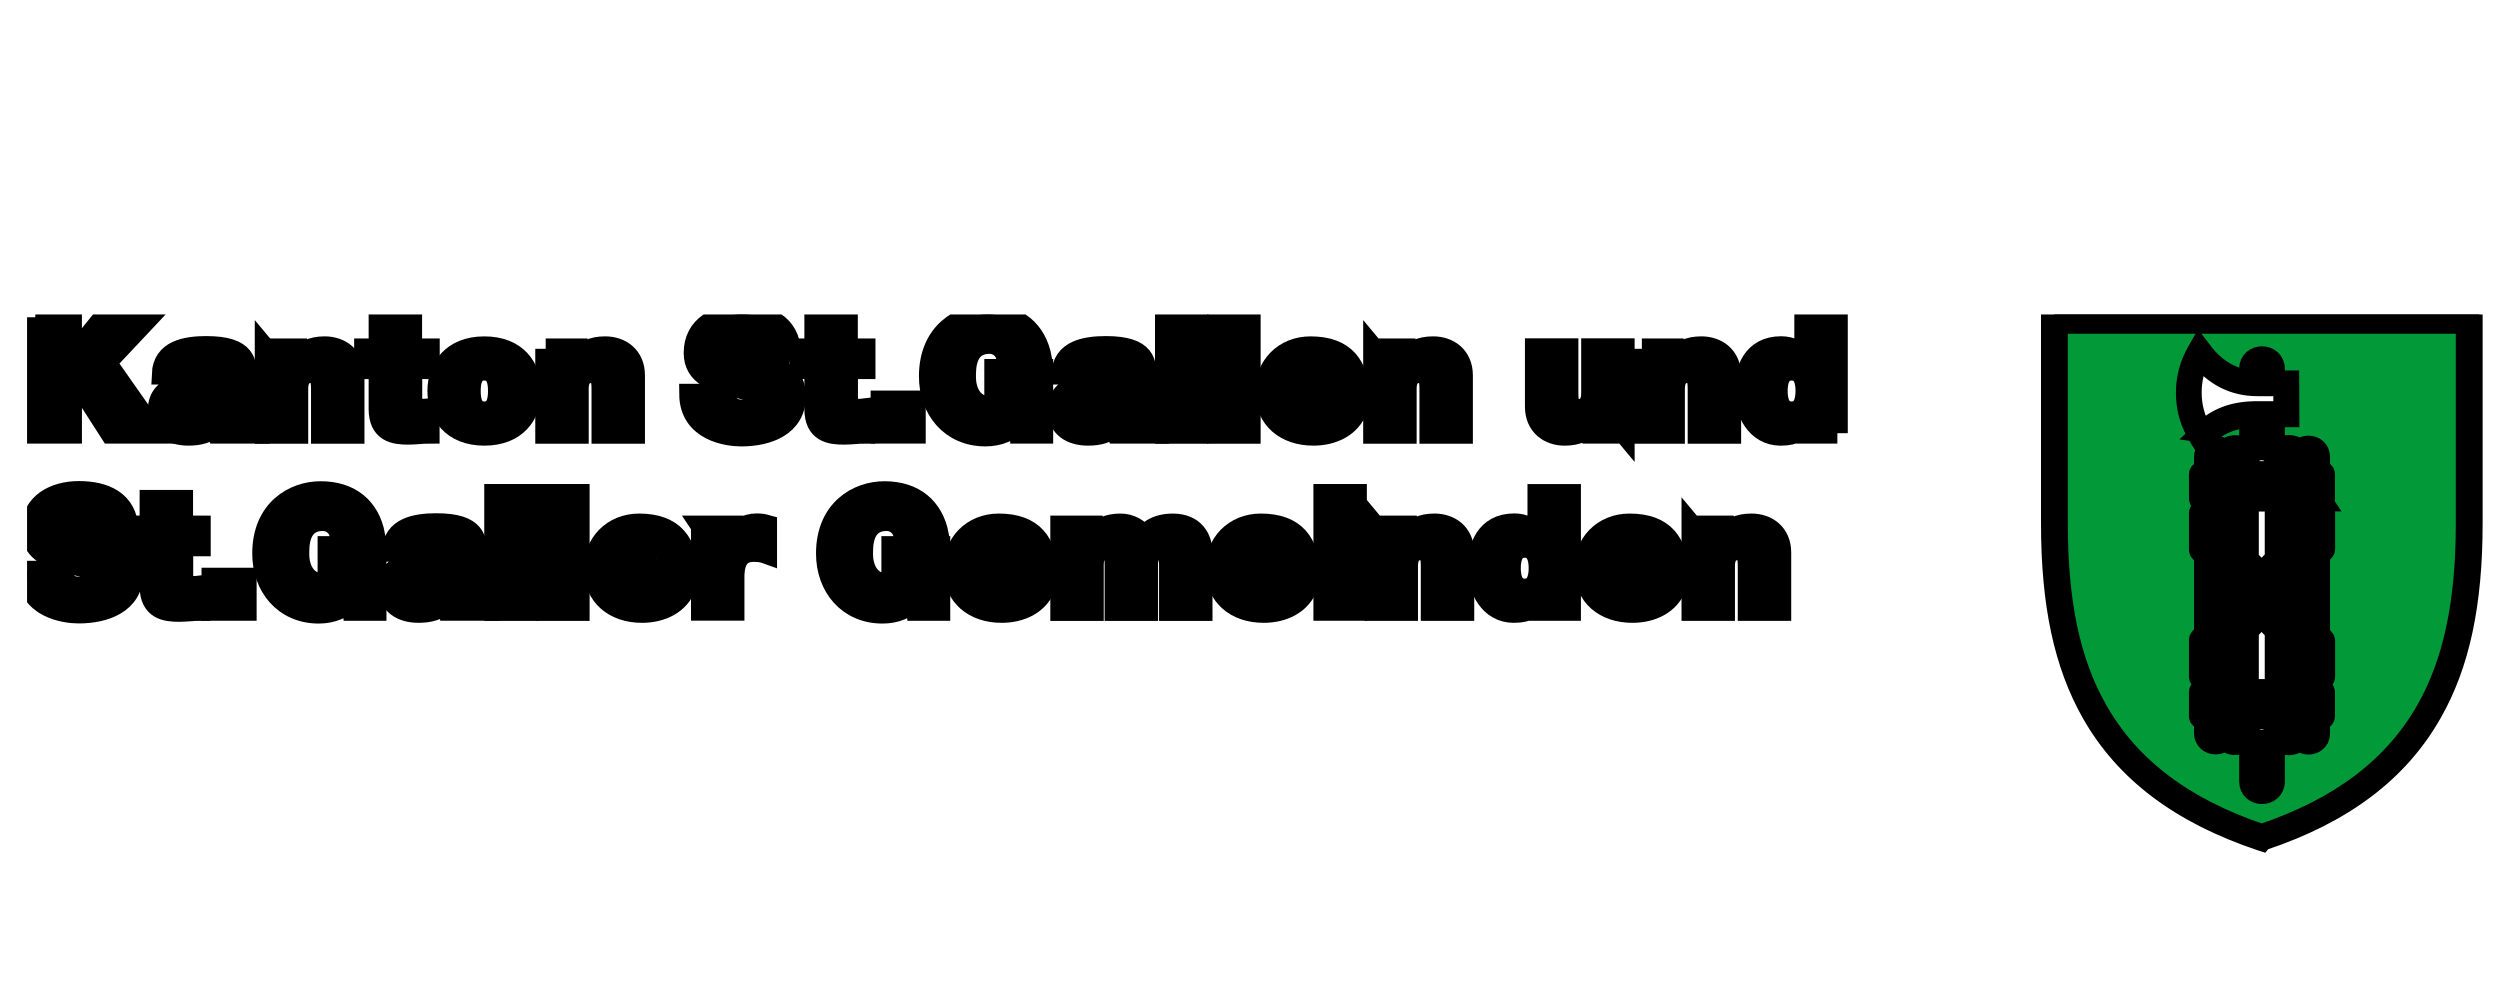
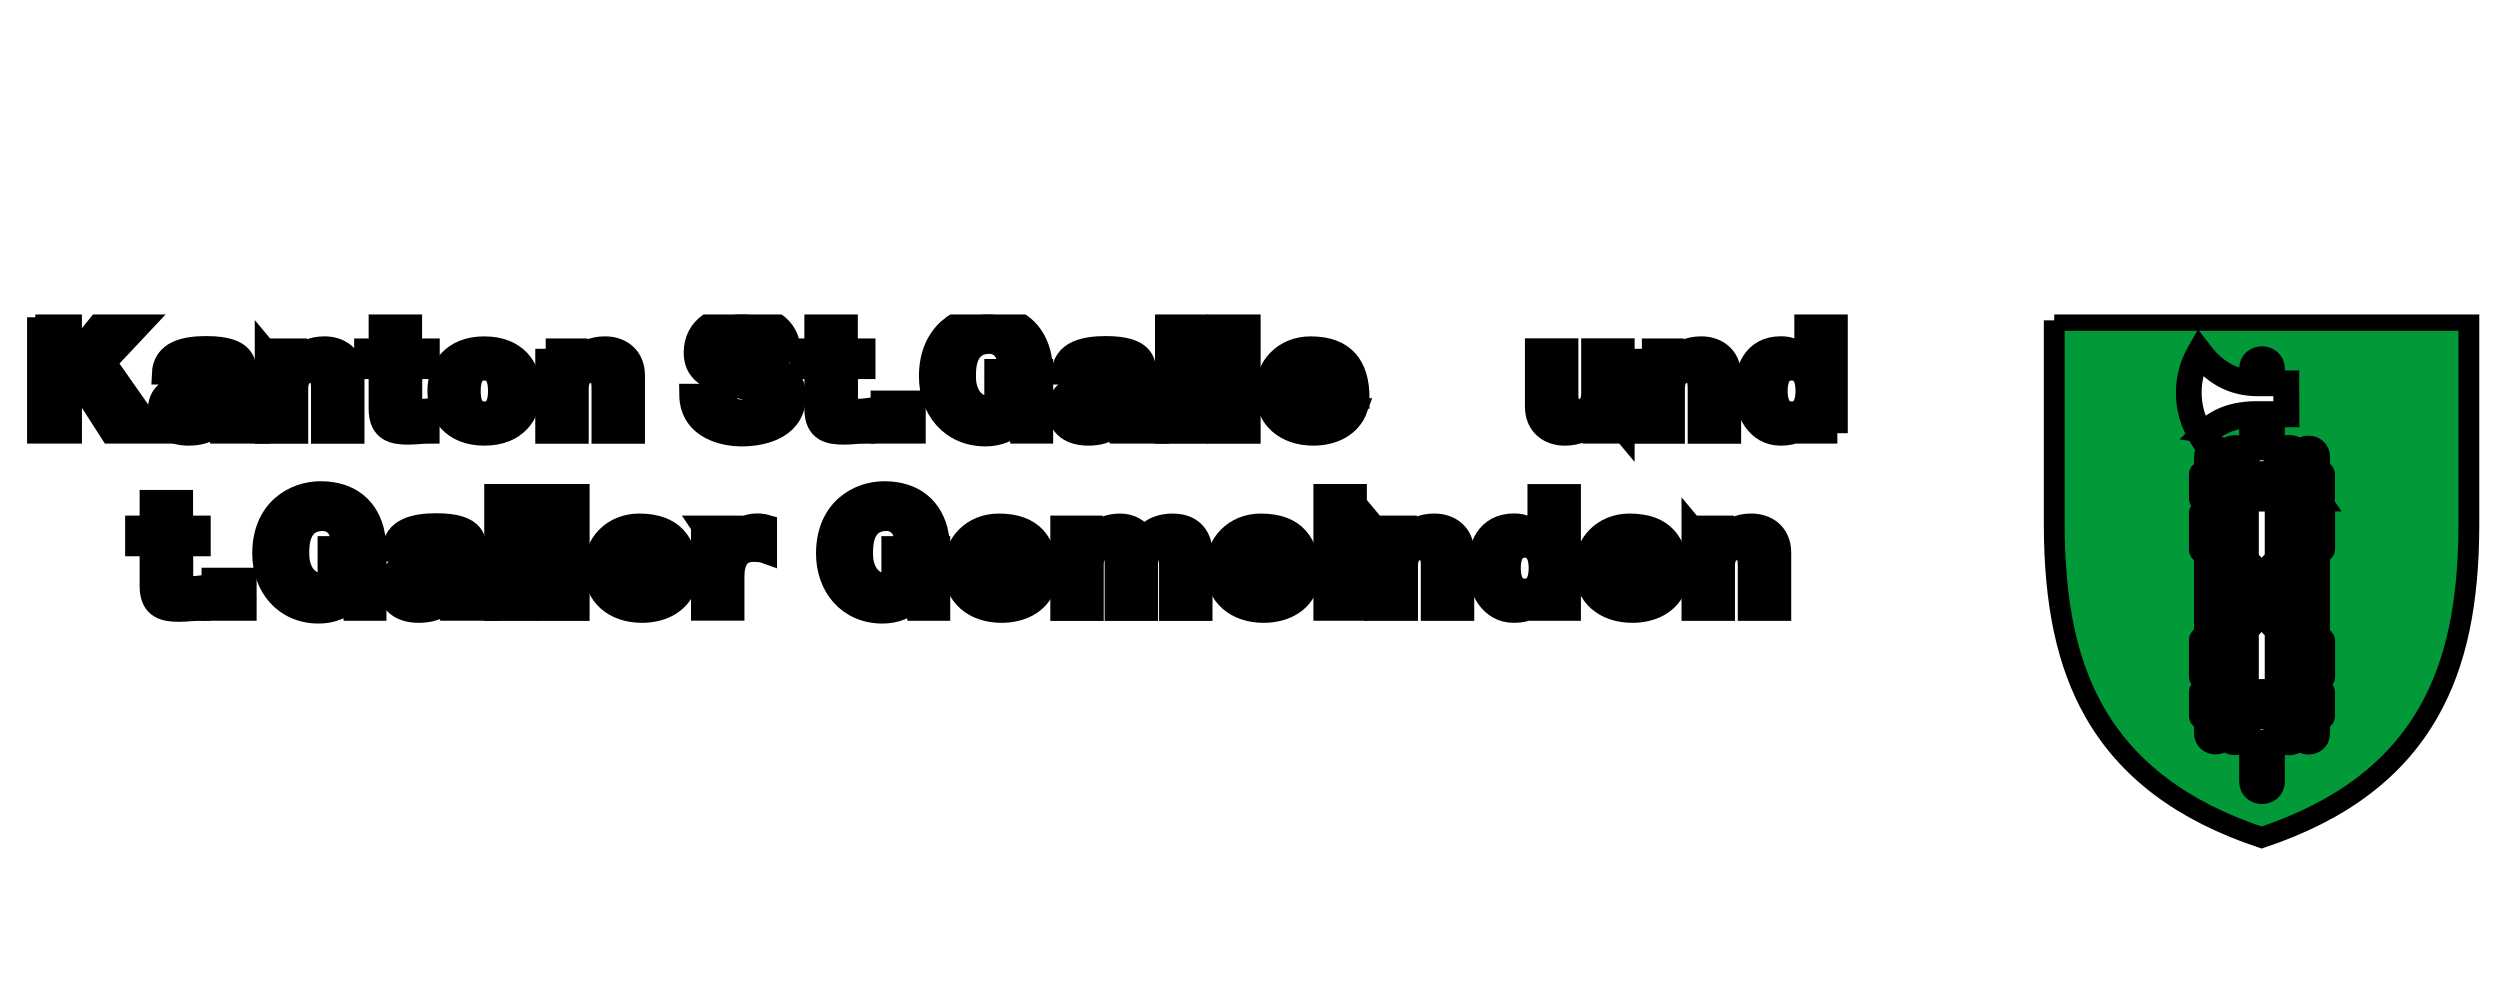
<svg xmlns="http://www.w3.org/2000/svg" width="120" height="48" fill="none">
  <defs>
    <clipPath id="clip0_1114_61523">
      <rect id="svg_1" fill="white" height="200" width="800" />
    </clipPath>
    <clipPath id="clip1_1114_61523">
      <rect id="svg_2" x="1.299" y="15.094" fill="white" height="173.333" width="800" />
    </clipPath>
  </defs>
  <g>
    <title>Layer 1</title>
    <g stroke="null" id="svg_3" clip-path="url(#clip0_1114_61523)">
      <g stroke="null" id="svg_4" clip-path="url(#clip1_1114_61523)">
        <path stroke="null" id="svg_5" fill="#029939" d="m98.604,15.377l0,9.752c0,3.841 0.61,6.711 1.924,9.029c1.587,2.792 4.215,4.77 8.027,6.045c3.82,-1.276 6.441,-3.253 8.027,-6.045c1.314,-2.317 1.924,-5.181 1.924,-9.029l0,-9.752l-19.903,0zm12.616,19.815c0,0.269 -0.215,0.404 -0.417,0.404c-0.201,0 -0.416,-0.135 -0.416,-0.404l0,-0.071c0,0.34 -0.266,0.51 -0.524,0.51c-0.258,0 -0.524,-0.163 -0.524,-0.51l0,-0.199c0,0.283 -0.129,0.482 -0.302,0.602l0.014,0l0,1.999c0,0.312 -0.244,0.461 -0.474,0.461c-0.23,0 -0.474,-0.149 -0.474,-0.461l0,-1.999l0.014,0c-0.179,-0.12 -0.301,-0.319 -0.301,-0.602l0,0.199c0,0.34 -0.266,0.51 -0.524,0.51c-0.258,0 -0.524,-0.163 -0.524,-0.51l0,0.071c0,0.269 -0.215,0.404 -0.417,0.404c-0.201,0 -0.416,-0.135 -0.416,-0.404l0,-0.808l5.299,0l0,0.808l-0.014,0zm0,-1.984l-5.299,0l0,-0.999l2.628,-2.785l2.664,2.807l0,0.978l0.007,0zm-5.299,-2.757l0,-3.799l1.802,1.899l-1.802,1.899zm5.299,0.05l-1.838,-1.949l1.838,-1.949l0,3.898zm0,-5.634l-2.664,2.806l-2.628,-2.785l0,-0.964l5.299,0l0,0.943l-0.007,0zm0,-2.112l-5.299,0l0,-0.822c0,-0.269 0.215,-0.404 0.416,-0.404c0.201,0 0.416,0.135 0.416,0.404l0,0.071c0,-0.34 0.266,-0.51 0.524,-0.51c0.258,0 0.524,0.163 0.524,0.51l0,0.198c0,-0.276 0.122,-0.475 0.287,-0.595l0,-1.729c-1.041,0.05 -1.766,0.39 -2.412,1.049c-0.474,-0.758 -0.625,-1.424 -0.625,-2.098c0,-0.673 0.172,-1.325 0.517,-1.913c0.409,0.553 1.178,1.375 2.52,1.467l0,-0.695c0,-0.312 0.244,-0.461 0.474,-0.461c0.23,0 0.474,0.149 0.474,0.461l0,0.702l0.697,0l0.007,1.481l-0.697,0l0,1.736c0.172,0.12 0.287,0.319 0.287,0.595l0,-0.198c0,-0.34 0.266,-0.51 0.524,-0.51c0.259,0 0.524,0.163 0.524,0.51l0,-0.071c0,-0.269 0.215,-0.404 0.417,-0.404c0.201,0 0.416,0.135 0.416,0.404l0,0.822l0.007,0z" />
        <path stroke="null" id="svg_6" fill="black" d="m111.456,24.045c0.065,0 0.122,-0.057 0.122,-0.12l0,-1.169c0,-0.071 -0.057,-0.12 -0.122,-0.12l-0.115,0l0,-0.702c0,-0.347 -0.273,-0.524 -0.539,-0.524c-0.165,0 -0.33,0.064 -0.431,0.198c-0.122,-0.149 -0.316,-0.227 -0.51,-0.227c-0.223,0 -0.452,0.106 -0.567,0.312c-0.036,-0.05 -0.079,-0.092 -0.122,-0.128l0,-1.559l0.697,0l-0.007,-1.722l-0.689,0l0,-0.581c0,-0.383 -0.302,-0.581 -0.596,-0.581c-0.294,0 -0.596,0.198 -0.596,0.581l0,0.56c-0.912,-0.099 -1.68,-0.574 -2.298,-1.403l-0.115,-0.149l-0.093,0.163c-0.352,0.609 -0.531,1.276 -0.531,1.977c0,0.78 0.201,1.467 0.639,2.162l0.086,0.135l0.108,-0.113c0.617,-0.631 1.292,-0.943 2.204,-1.006l0,1.545c-0.043,0.035 -0.086,0.078 -0.122,0.128c-0.115,-0.206 -0.345,-0.312 -0.567,-0.312c-0.194,0 -0.388,0.078 -0.51,0.227c-0.101,-0.128 -0.266,-0.198 -0.431,-0.198c-0.266,0 -0.538,0.177 -0.538,0.524l0,0.702l-0.122,0c-0.072,0 -0.122,0.057 -0.122,0.12l0,1.169c0,0.064 0.057,0.12 0.122,0.12l0.122,0l0,0.524l-0.029,-0.035c-0.036,-0.035 -0.086,-0.05 -0.136,-0.028c-0.05,0.021 -0.079,0.064 -0.079,0.113l0,1.765c0,0.028 0.014,0.064 0.036,0.085l0.208,0.22l0,3.714l-0.208,0.22c-0.021,0.021 -0.036,0.05 -0.036,0.085l0,1.765c0,0.05 0.029,0.092 0.079,0.113c0.014,0.007 0.029,0.007 0.043,0.007c0.036,0 0.065,-0.014 0.093,-0.035l0.029,-0.035l0,0.56l-0.122,0c-0.072,0 -0.122,0.057 -0.122,0.12l0,1.169c0,0.064 0.057,0.12 0.122,0.12l0.122,0l0,0.688c0,0.347 0.273,0.524 0.538,0.524c0.165,0 0.33,-0.071 0.431,-0.198c0.122,0.149 0.316,0.227 0.51,0.227c0.223,0 0.452,-0.106 0.567,-0.305c0.036,0.05 0.079,0.092 0.122,0.128l0,1.949c0,0.383 0.302,0.581 0.596,0.581c0.294,0 0.596,-0.199 0.596,-0.581l0,-1.942c0.043,-0.035 0.086,-0.078 0.122,-0.128c0.115,0.205 0.345,0.305 0.567,0.305c0.194,0 0.388,-0.078 0.51,-0.227c0.101,0.127 0.266,0.198 0.431,0.198c0.266,0 0.539,-0.177 0.539,-0.524l0,-0.687l0.115,0c0.065,0 0.122,-0.057 0.122,-0.121l0,-1.169c0,-0.071 -0.057,-0.121 -0.122,-0.121l-0.115,0l0,-0.553l0.029,0.028c0.021,0.021 0.057,0.035 0.093,0.035c0.014,0 0.029,0 0.043,-0.007c0.05,-0.021 0.079,-0.064 0.079,-0.113l0,-1.736c0,-0.028 -0.014,-0.064 -0.036,-0.085l-0.208,-0.22l0,-3.785l0.208,-0.22c0.022,-0.021 0.036,-0.05 0.036,-0.085l0,-1.736c0,-0.05 -0.029,-0.092 -0.079,-0.113c-0.05,-0.021 -0.101,-0.007 -0.136,0.028l-0.029,0.028l0,-0.517l0.115,0zm-0.122,0.886l0,1.382l-1.946,2.062l-0.66,-0.694l2.606,-2.75zm0,5.861l0,1.382l-5.536,-5.833l0,-1.41l5.536,5.861zm0,3.473l-5.536,0l0,-0.928l5.536,0l0,0.928zm-5.536,-2.091l0,-1.41l1.931,-2.034l0.661,0.694l-2.592,2.75zm1.759,-3.622l-0.682,0.723l0,-1.439l0.682,0.716zm0.366,4.536l0,-2.814l0.632,-0.666l0.653,0.688l0,2.799l-1.285,0l0,-0.007zm-0.244,-2.551l0,2.551l-0.804,0l0,-1.701l0.804,-0.85zm1.773,2.551l0,-2.537l0.804,0.843l0,1.694l-0.804,0zm-1.773,-9.043l0,2.516l-0.804,-0.85l0,-1.665l0.804,0zm0.876,3.451l-0.632,-0.666l0,-2.778l1.285,0l0,2.764l-0.653,0.68zm0.998,1.056l0.704,-0.744l0,1.495l-0.704,-0.751zm-0.101,-1.999l0,-2.502l0.804,0l0,1.658l-0.804,0.843zm-3.655,-3.678l5.536,0l0,0.928l-5.536,0l0,-0.928zm4.703,-0.943c0,-0.22 0.187,-0.283 0.294,-0.283c0.108,0 0.294,0.057 0.294,0.283l0,0.702l-0.589,0l0,-0.624l0,-0.078zm-1.048,0.078c0,-0.305 0.251,-0.383 0.402,-0.383c0.151,0 0.402,0.078 0.402,0.383l0,0.624l-0.804,0l0,-0.425l0,-0.198zm-1.235,-4.316c0,-0.269 0.223,-0.34 0.352,-0.34c0.129,0 0.352,0.071 0.352,0.34l0,0.581l-0.567,0c-0.043,0 -0.093,0 -0.136,-0.007l0,-0.574zm-2.513,3.047c-0.359,-0.617 -0.524,-1.212 -0.524,-1.906c0,-0.602 0.136,-1.169 0.409,-1.694c0.732,0.914 1.659,1.375 2.764,1.375l1.264,0l0.007,1.24l-1.264,0c-1.134,0 -1.939,0.298 -2.657,0.985zm2.513,-0.737c0.043,0 0.086,0 0.136,0l0.567,0l0,1.41c-0.115,-0.043 -0.23,-0.064 -0.352,-0.064c-0.122,0 -0.237,0.021 -0.352,0.064l0,-1.41zm0.345,1.587c0.309,0 0.639,0.191 0.639,0.617l0,0.425l-1.285,0l0,-0.425c0.007,-0.425 0.338,-0.617 0.646,-0.617zm-1.285,0.028c0.151,0 0.402,0.078 0.402,0.383l0,0.198l0,0.425l-0.804,0l0,-0.624c0,-0.298 0.251,-0.383 0.402,-0.383zm-1.235,0.312c0,-0.22 0.187,-0.283 0.294,-0.283c0.108,0 0.294,0.057 0.294,0.283l0,0.078l0,0.624l-0.589,0l0,-0.702zm0,2.112l0.589,0l0,1.403l-0.589,-0.624l0,-0.78zm0,2.906l0.589,0.617l0,1.956l-0.589,0.617l0,-3.189zm0,5.322l0.589,-0.624l0,1.439l-0.589,0l0,-0.815zm0.589,2.92c0,0.22 -0.187,0.283 -0.294,0.283c-0.108,0 -0.294,-0.057 -0.294,-0.283l0,-0.687l0.589,0l0,0.609l0,0.078zm1.048,-0.071c0,0.305 -0.251,0.383 -0.402,0.383c-0.151,0 -0.402,-0.078 -0.402,-0.383l0,-0.616l0.804,0l0,0.411l0,0.205zm1.235,2.396c0,0.269 -0.223,0.34 -0.352,0.34c-0.129,0 -0.352,-0.071 -0.352,-0.34l0,-1.807c0.115,0.043 0.23,0.064 0.352,0.064c0.122,0 0.237,-0.021 0.352,-0.064l0,1.807zm-0.352,-1.984c-0.309,0 -0.639,-0.191 -0.639,-0.617l0,-0.411l1.285,0l0,0.411c0,0.425 -0.338,0.617 -0.646,0.617zm1.292,-0.028c-0.151,0 -0.402,-0.078 -0.402,-0.383l0,-0.198l0,-0.418l0.804,0l0,0.609c0,0.305 -0.251,0.39 -0.402,0.39zm1.235,-0.312c0,0.22 -0.187,0.283 -0.294,0.283c-0.108,0 -0.294,-0.057 -0.294,-0.283l0,-0.071l0,-0.616l0.589,0l0,0.687zm0,-2.105l-0.589,0l0,-1.432l0.589,0.617l0,0.815zm0,-2.906l-0.589,-0.624l0,-2.02l0.589,-0.624l0,3.267zm0,-5.358l-0.589,0.617l0,-1.396l0.589,0l0,0.78z" />
-         <path stroke="null" id="svg_7" fill="black" d="m108.563,40.352l-0.043,-0.014c-3.849,-1.29 -6.505,-3.288 -8.106,-6.109c-1.328,-2.339 -1.946,-5.23 -1.946,-9.093l0,-9.908l20.198,0l0,9.893c0,3.869 -0.617,6.761 -1.946,9.093c-1.601,2.828 -4.258,4.826 -8.106,6.109l-0.05,0.028zm-9.808,-24.833l0,9.61c0,3.82 0.603,6.662 1.91,8.958c1.558,2.75 4.143,4.706 7.898,5.967c3.755,-1.262 6.34,-3.218 7.905,-5.967c1.3,-2.289 1.91,-5.138 1.91,-8.958l0,-9.61l-19.623,0z" />
        <path stroke="null" id="svg_8" fill="black" d="m1.694,15.229l1.738,0l0,1.921l0.014,0l1.551,-1.921l2.14,0l-2.046,2.176l2.377,3.388l-2.161,0l-1.393,-2.169l-0.481,0.524l0,1.644l-1.738,0l0,-5.563z" />
        <path stroke="null" id="svg_9" fill="black" d="m11.84,19.885c0,0.305 0.014,0.645 0.187,0.907l-1.594,0c-0.043,-0.106 -0.065,-0.269 -0.057,-0.383l-0.014,0c-0.33,0.376 -0.811,0.482 -1.321,0.482c-0.79,0 -1.443,-0.376 -1.443,-1.226c0,-1.276 1.515,-1.233 2.312,-1.382c0.215,-0.043 0.424,-0.099 0.424,-0.361c0,-0.276 -0.258,-0.376 -0.517,-0.376c-0.481,0 -0.574,0.241 -0.582,0.411l-1.45,0c0.022,-0.567 0.309,-0.907 0.711,-1.091c0.395,-0.184 0.919,-0.234 1.4,-0.234c1.96,0 1.946,0.801 1.946,1.58l0,1.673zm-1.501,-0.907c-0.187,0.092 -0.402,0.149 -0.618,0.198c-0.345,0.078 -0.531,0.163 -0.531,0.439c0,0.184 0.208,0.376 0.488,0.376c0.359,0 0.632,-0.213 0.653,-0.631l0,-0.383l0.007,0z" />
        <path stroke="null" id="svg_10" fill="black" d="m12.73,16.745l1.508,0l0,0.517l0.014,0c0.294,-0.404 0.711,-0.617 1.335,-0.617c0.732,0 1.407,0.446 1.407,1.375l0,2.778l-1.565,0l0,-2.119c0,-0.468 -0.057,-0.794 -0.51,-0.794c-0.266,0 -0.625,0.135 -0.625,0.78l0,2.133l-1.565,0l0,-4.054z" />
        <path stroke="null" id="svg_11" fill="black" d="m19.767,16.745l0.84,0l0,0.95l-0.84,0l0,1.41c0,0.376 0.086,0.539 0.481,0.539c0.115,0 0.237,-0.007 0.352,-0.021l0,1.169c-0.316,0 -0.675,0.05 -1.005,0.05c-0.661,0 -1.4,-0.099 -1.4,-1.212l0,-1.935l-0.696,0l0,-0.95l0.696,0l0,-1.233l1.565,0l0,1.233l0.007,0z" />
        <path stroke="null" id="svg_12" fill="black" d="m23.249,20.891c-1.544,0 -2.233,-1.006 -2.233,-2.126c0,-1.12 0.697,-2.119 2.233,-2.119c1.544,0 2.233,0.999 2.233,2.119c0,1.12 -0.689,2.126 -2.233,2.126zm0,-3.125c-0.589,0 -0.675,0.567 -0.675,0.999c0,0.432 0.079,1.006 0.675,1.006c0.596,0 0.675,-0.574 0.675,-1.006c0,-0.432 -0.079,-0.999 -0.675,-0.999z" />
        <path stroke="null" id="svg_13" fill="black" d="m26.193,16.745l1.508,0l0,0.517l0.014,0c0.294,-0.404 0.711,-0.617 1.336,-0.617c0.732,0 1.407,0.446 1.407,1.375l0,2.778l-1.565,0l0,-2.119c0,-0.468 -0.057,-0.794 -0.51,-0.794c-0.266,0 -0.625,0.135 -0.625,0.78l0,2.133l-1.565,0l0,-4.054z" />
        <path stroke="null" id="svg_14" fill="black" d="m34.838,18.921c0,0.142 0.021,0.262 0.065,0.369c0.129,0.333 0.503,0.404 0.826,0.404c0.287,0 0.718,-0.092 0.718,-0.51c0,-0.291 -0.244,-0.369 -1.213,-0.638c-0.898,-0.248 -1.917,-0.489 -1.917,-1.609c0,-1.29 1.113,-1.843 2.276,-1.843c1.228,0 2.305,0.461 2.355,1.814l-1.644,0c0.029,-0.213 -0.065,-0.354 -0.208,-0.446c-0.144,-0.099 -0.338,-0.142 -0.51,-0.142c-0.237,0 -0.625,0.064 -0.625,0.376c0.029,0.397 0.84,0.482 1.637,0.702c0.797,0.22 1.587,0.588 1.587,1.609c0,1.453 -1.35,1.921 -2.606,1.921c-0.639,0 -2.463,-0.227 -2.477,-2.006l1.738,0z" />
        <path stroke="null" id="svg_15" fill="black" d="m40.682,16.745l0.84,0l0,0.95l-0.84,0l0,1.41c0,0.376 0.086,0.539 0.481,0.539c0.122,0 0.237,-0.007 0.352,-0.021l0,1.169c-0.316,0 -0.675,0.05 -1.005,0.05c-0.66,0 -1.4,-0.099 -1.4,-1.212l0,-1.935l-0.696,0l0,-0.95l0.696,0l0,-1.233l1.565,0l0,1.233l0.007,0z" />
        <path stroke="null" id="svg_16" fill="black" d="m42.29,19.247l1.644,0l0,1.545l-1.644,0l0,-1.545z" />
        <path stroke="null" id="svg_17" fill="black" d="m48.903,20.225c-0.388,0.489 -0.991,0.702 -1.601,0.702c-1.666,0 -2.693,-1.276 -2.693,-2.863c0,-2.119 1.508,-2.969 2.779,-2.969c1.436,0 2.348,0.772 2.599,2.084l-1.666,0c-0.065,-0.404 -0.409,-0.695 -0.819,-0.695c-1.192,0 -1.156,1.24 -1.156,1.623c0,0.524 0.215,1.432 1.271,1.432c0.402,0 0.811,-0.206 0.898,-0.617l-0.768,0l0,-1.191l2.305,0l0,3.062l-1.098,0l-0.05,-0.567z" />
        <path stroke="null" id="svg_18" fill="black" d="m55.021,19.885c0,0.305 0.014,0.645 0.187,0.907l-1.594,0c-0.043,-0.106 -0.065,-0.269 -0.058,-0.383l-0.014,0c-0.33,0.376 -0.811,0.482 -1.321,0.482c-0.79,0 -1.443,-0.376 -1.443,-1.226c0,-1.276 1.515,-1.233 2.312,-1.382c0.215,-0.043 0.424,-0.099 0.424,-0.361c0,-0.276 -0.258,-0.376 -0.517,-0.376c-0.481,0 -0.574,0.241 -0.582,0.411l-1.45,0c0.021,-0.567 0.309,-0.907 0.711,-1.091c0.395,-0.184 0.919,-0.234 1.4,-0.234c1.96,0 1.946,0.801 1.946,1.58l0,1.673zm-1.501,-0.907c-0.187,0.092 -0.402,0.149 -0.618,0.198c-0.345,0.078 -0.531,0.163 -0.531,0.439c0,0.184 0.208,0.376 0.488,0.376c0.359,0 0.632,-0.213 0.653,-0.631l0,-0.383l0.007,0z" />
        <path stroke="null" id="svg_19" fill="black" d="m55.94,15.229l1.565,0l0,5.57l-1.565,0l0,-5.57z" />
        <path stroke="null" id="svg_20" fill="black" d="m58.445,15.229l1.565,0l0,5.57l-1.565,0l0,-5.57z" />
        <path stroke="null" id="svg_21" fill="black" d="m62.237,19.119c0.043,0.461 0.309,0.787 0.797,0.787c0.251,0 0.531,-0.092 0.653,-0.291l1.465,0c-0.316,0.872 -1.178,1.276 -2.111,1.276c-1.314,0 -2.298,-0.765 -2.298,-2.112c0,-1.176 0.869,-2.133 2.161,-2.133c1.63,0 2.334,0.893 2.334,2.473l-3.001,0zm1.501,-0.808c0,-0.376 -0.287,-0.68 -0.689,-0.68c-0.467,0 -0.732,0.241 -0.804,0.68l1.494,0z" />
-         <path stroke="null" id="svg_22" fill="black" d="m65.934,16.745l1.508,0l0,0.517l0.014,0c0.294,-0.404 0.711,-0.617 1.335,-0.617c0.732,0 1.407,0.446 1.407,1.375l0,2.778l-1.565,0l0,-2.119c0,-0.468 -0.057,-0.794 -0.51,-0.794c-0.266,0 -0.625,0.135 -0.625,0.78l0,2.133l-1.565,0l0,-4.054z" />
        <path stroke="null" id="svg_23" fill="black" d="m77.961,20.792l-1.508,0l0,-0.517l-0.014,0c-0.294,0.404 -0.711,0.617 -1.335,0.617c-0.732,0 -1.407,-0.446 -1.407,-1.375l0,-2.778l1.565,0l0,2.119c0,0.468 0.057,0.794 0.51,0.794c0.266,0 0.625,-0.135 0.625,-0.78l0,-2.133l1.565,0l0,4.054z" />
        <path stroke="null" id="svg_24" fill="black" d="m78.809,16.745l1.508,0l0,0.517l0.014,0c0.294,-0.404 0.711,-0.617 1.336,-0.617c0.732,0 1.407,0.446 1.407,1.375l0,2.778l-1.565,0l0,-2.119c0,-0.468 -0.057,-0.794 -0.51,-0.794c-0.266,0 -0.625,0.135 -0.625,0.78l0,2.133l-1.565,0l0,-4.054z" />
        <path stroke="null" id="svg_25" fill="black" d="m88.193,20.792l-1.508,0l0,-0.446l-0.014,0c-0.194,0.255 -0.431,0.546 -1.199,0.546c-1.163,0 -1.723,-1.127 -1.723,-2.147c0,-0.95 0.373,-2.105 1.745,-2.105c0.467,0 0.883,0.206 1.12,0.546l0.014,0l0,-1.956l1.565,0l0,5.563zm-2.197,-3.026c-0.56,0 -0.689,0.524 -0.689,0.999c0,0.482 0.129,1.006 0.689,1.006c0.56,0 0.689,-0.524 0.689,-1.006c0,-0.475 -0.122,-0.999 -0.689,-0.999z" />
-         <path stroke="null" id="svg_26" fill="black" d="m3.03,27.425c0,0.142 0.022,0.262 0.065,0.369c0.129,0.333 0.503,0.404 0.826,0.404c0.287,0 0.718,-0.092 0.718,-0.51c0,-0.291 -0.244,-0.369 -1.213,-0.638c-0.89,-0.248 -1.91,-0.489 -1.91,-1.616c0,-1.29 1.113,-1.843 2.276,-1.843c1.228,0 2.305,0.461 2.355,1.814l-1.644,0c0.029,-0.213 -0.065,-0.354 -0.208,-0.446c-0.144,-0.099 -0.337,-0.142 -0.51,-0.142c-0.237,0 -0.625,0.064 -0.625,0.376c0.029,0.397 0.84,0.482 1.637,0.702c0.797,0.22 1.587,0.588 1.587,1.609c0,1.453 -1.35,1.921 -2.606,1.921c-0.639,0 -2.463,-0.227 -2.477,-2.006l1.73,0l0,0.007z" />
        <path stroke="null" id="svg_27" fill="black" d="m8.774,25.25l0.84,0l0,0.95l-0.84,0l0,1.41c0,0.376 0.086,0.539 0.481,0.539c0.122,0 0.237,-0.007 0.352,-0.021l0,1.169c-0.316,0 -0.675,0.05 -1.005,0.05c-0.661,0 -1.4,-0.099 -1.4,-1.212l0,-1.935l-0.696,0l0,-0.95l0.696,0l0,-1.233l1.565,0l0,1.233l0.007,0z" />
        <path stroke="null" id="svg_28" fill="black" d="m10.174,27.751l1.644,0l0,1.545l-1.644,0l0,-1.545z" />
        <path stroke="null" id="svg_29" fill="black" d="m16.902,28.729c-0.388,0.489 -0.991,0.702 -1.601,0.702c-1.666,0 -2.693,-1.276 -2.693,-2.863c0,-2.119 1.508,-2.969 2.779,-2.969c1.436,0 2.348,0.772 2.599,2.084l-1.666,0c-0.065,-0.404 -0.409,-0.695 -0.819,-0.695c-1.192,0 -1.156,1.24 -1.156,1.623c0,0.524 0.215,1.432 1.271,1.432c0.402,0 0.811,-0.206 0.897,-0.617l-0.768,0l0,-1.191l2.305,0l0,3.062l-1.098,0l-0.05,-0.567z" />
        <path stroke="null" id="svg_30" fill="black" d="m22.883,28.389c0,0.305 0.014,0.645 0.187,0.907l-1.594,0c-0.043,-0.106 -0.065,-0.269 -0.057,-0.383l-0.014,0c-0.33,0.376 -0.811,0.482 -1.321,0.482c-0.79,0 -1.443,-0.376 -1.443,-1.226c0,-1.276 1.515,-1.233 2.312,-1.382c0.215,-0.043 0.424,-0.099 0.424,-0.361c0,-0.276 -0.258,-0.376 -0.517,-0.376c-0.481,0 -0.574,0.241 -0.582,0.411l-1.45,0c0.021,-0.567 0.309,-0.907 0.711,-1.091c0.395,-0.184 0.919,-0.234 1.4,-0.234c1.96,0 1.946,0.801 1.946,1.58l0,1.673zm-1.501,-0.907c-0.187,0.092 -0.402,0.149 -0.617,0.198c-0.345,0.078 -0.531,0.163 -0.531,0.439c0,0.184 0.208,0.376 0.488,0.376c0.359,0 0.632,-0.213 0.653,-0.631l0,-0.383l0.007,0z" />
        <path stroke="null" id="svg_31" fill="black" d="m23.744,23.733l1.565,0l0,5.57l-1.565,0l0,-5.57z" />
        <path stroke="null" id="svg_32" fill="black" d="m26.236,23.733l1.565,0l0,5.57l-1.565,0l0,-5.57z" />
        <path stroke="null" id="svg_33" fill="black" d="m30.013,27.624c0.043,0.461 0.309,0.787 0.797,0.787c0.251,0 0.531,-0.092 0.653,-0.291l1.465,0c-0.316,0.872 -1.178,1.276 -2.111,1.276c-1.314,0 -2.298,-0.765 -2.298,-2.112c0,-1.176 0.869,-2.133 2.161,-2.133c1.63,0 2.334,0.893 2.334,2.473l-3.001,0zm1.501,-0.808c0,-0.376 -0.287,-0.68 -0.689,-0.68c-0.467,0 -0.732,0.241 -0.804,0.68l1.494,0z" />
        <path stroke="null" id="svg_34" fill="black" d="m33.667,25.25l1.501,0l0,0.645l0.014,0c0.251,-0.482 0.582,-0.751 1.156,-0.751c0.158,0 0.309,0.021 0.46,0.064l0,1.361c-0.158,-0.057 -0.301,-0.099 -0.617,-0.099c-0.617,0 -0.948,0.361 -0.948,1.226l0,1.595l-1.565,0l0,-4.04z" />
        <path stroke="null" id="svg_35" fill="black" d="m43.963,28.729c-0.388,0.489 -0.991,0.702 -1.601,0.702c-1.666,0 -2.693,-1.276 -2.693,-2.863c0,-2.119 1.508,-2.969 2.779,-2.969c1.436,0 2.348,0.772 2.599,2.084l-1.666,0c-0.065,-0.404 -0.409,-0.695 -0.819,-0.695c-1.192,0 -1.156,1.24 -1.156,1.623c0,0.524 0.215,1.432 1.271,1.432c0.402,0 0.811,-0.206 0.898,-0.617l-0.768,0l0,-1.191l2.305,0l0,3.062l-1.099,0l-0.05,-0.567z" />
        <path stroke="null" id="svg_36" fill="black" d="m47.274,27.624c0.043,0.461 0.309,0.787 0.797,0.787c0.251,0 0.531,-0.092 0.653,-0.291l1.465,0c-0.316,0.872 -1.178,1.276 -2.111,1.276c-1.314,0 -2.298,-0.765 -2.298,-2.112c0,-1.176 0.869,-2.133 2.161,-2.133c1.63,0 2.334,0.893 2.334,2.473l-3.001,0zm1.501,-0.808c0,-0.376 -0.287,-0.68 -0.689,-0.68c-0.467,0 -0.732,0.241 -0.804,0.68l1.494,0z" />
        <path stroke="null" id="svg_37" fill="black" d="m50.921,25.25l1.508,0l0,0.539l0.014,0c0.316,-0.468 0.775,-0.638 1.343,-0.638c0.445,0 0.919,0.227 1.106,0.631c0.065,-0.05 0.38,-0.631 1.4,-0.631c1.048,0 1.407,0.716 1.407,1.375l0,2.778l-1.565,0l0,-2.19c0,-0.383 -0.043,-0.723 -0.517,-0.723c-0.395,0 -0.531,0.305 -0.531,0.723l0,2.19l-1.565,0l0,-2.19c0,-0.383 -0.036,-0.723 -0.51,-0.723c-0.395,0 -0.531,0.305 -0.531,0.723l0,2.19l-1.565,0l0,-4.054l0.007,0z" />
        <path stroke="null" id="svg_38" fill="black" d="m59.853,27.624c0.043,0.461 0.309,0.787 0.797,0.787c0.251,0 0.531,-0.092 0.653,-0.291l1.465,0c-0.316,0.872 -1.178,1.276 -2.111,1.276c-1.314,0 -2.298,-0.765 -2.298,-2.112c0,-1.176 0.869,-2.133 2.161,-2.133c1.63,0 2.334,0.893 2.334,2.473l-3.001,0zm1.501,-0.808c0,-0.376 -0.287,-0.68 -0.689,-0.68c-0.467,0 -0.732,0.241 -0.804,0.68l1.494,0z" />
        <path stroke="null" id="svg_39" fill="black" d="m65.109,24.81l-1.565,0l0,-1.077l1.565,0l0,1.077zm-1.565,0.439l1.565,0l0,4.047l-1.565,0l0,-4.047z" />
        <path stroke="null" id="svg_40" fill="black" d="m65.999,25.25l1.508,0l0,0.517l0.014,0c0.294,-0.404 0.711,-0.617 1.335,-0.617c0.732,0 1.407,0.446 1.407,1.375l0,2.778l-1.565,0l0,-2.119c0,-0.468 -0.057,-0.794 -0.51,-0.794c-0.266,0 -0.625,0.135 -0.625,0.78l0,2.133l-1.565,0l0,-4.054z" />
        <path stroke="null" id="svg_41" fill="black" d="m75.384,29.297l-1.508,0l0,-0.447l-0.014,0c-0.194,0.255 -0.431,0.546 -1.199,0.546c-1.163,0 -1.723,-1.127 -1.723,-2.147c0,-0.95 0.373,-2.105 1.745,-2.105c0.467,0 0.883,0.206 1.12,0.546l0.014,0l0,-1.956l1.565,0l0,5.563zm-2.197,-3.026c-0.56,0 -0.689,0.524 -0.689,0.999c0,0.482 0.129,1.006 0.689,1.006c0.56,0 0.689,-0.524 0.689,-1.006c0,-0.475 -0.129,-0.999 -0.689,-0.999z" />
        <path stroke="null" id="svg_42" fill="black" d="m77.552,27.624c0.043,0.461 0.309,0.787 0.797,0.787c0.251,0 0.531,-0.092 0.653,-0.291l1.465,0c-0.316,0.872 -1.178,1.276 -2.111,1.276c-1.314,0 -2.298,-0.765 -2.298,-2.112c0,-1.176 0.869,-2.133 2.161,-2.133c1.63,0 2.334,0.893 2.334,2.473l-3.001,0zm1.501,-0.808c0,-0.376 -0.287,-0.68 -0.689,-0.68c-0.467,0 -0.732,0.241 -0.804,0.68l1.493,0z" />
        <path stroke="null" id="svg_43" fill="black" d="m81.214,25.25l1.508,0l0,0.517l0.014,0c0.294,-0.404 0.711,-0.617 1.335,-0.617c0.732,0 1.407,0.446 1.407,1.375l0,2.778l-1.565,0l0,-2.119c0,-0.468 -0.058,-0.794 -0.51,-0.794c-0.266,0 -0.625,0.135 -0.625,0.78l0,2.133l-1.565,0l0,-4.054z" />
      </g>
    </g>
  </g>
</svg>